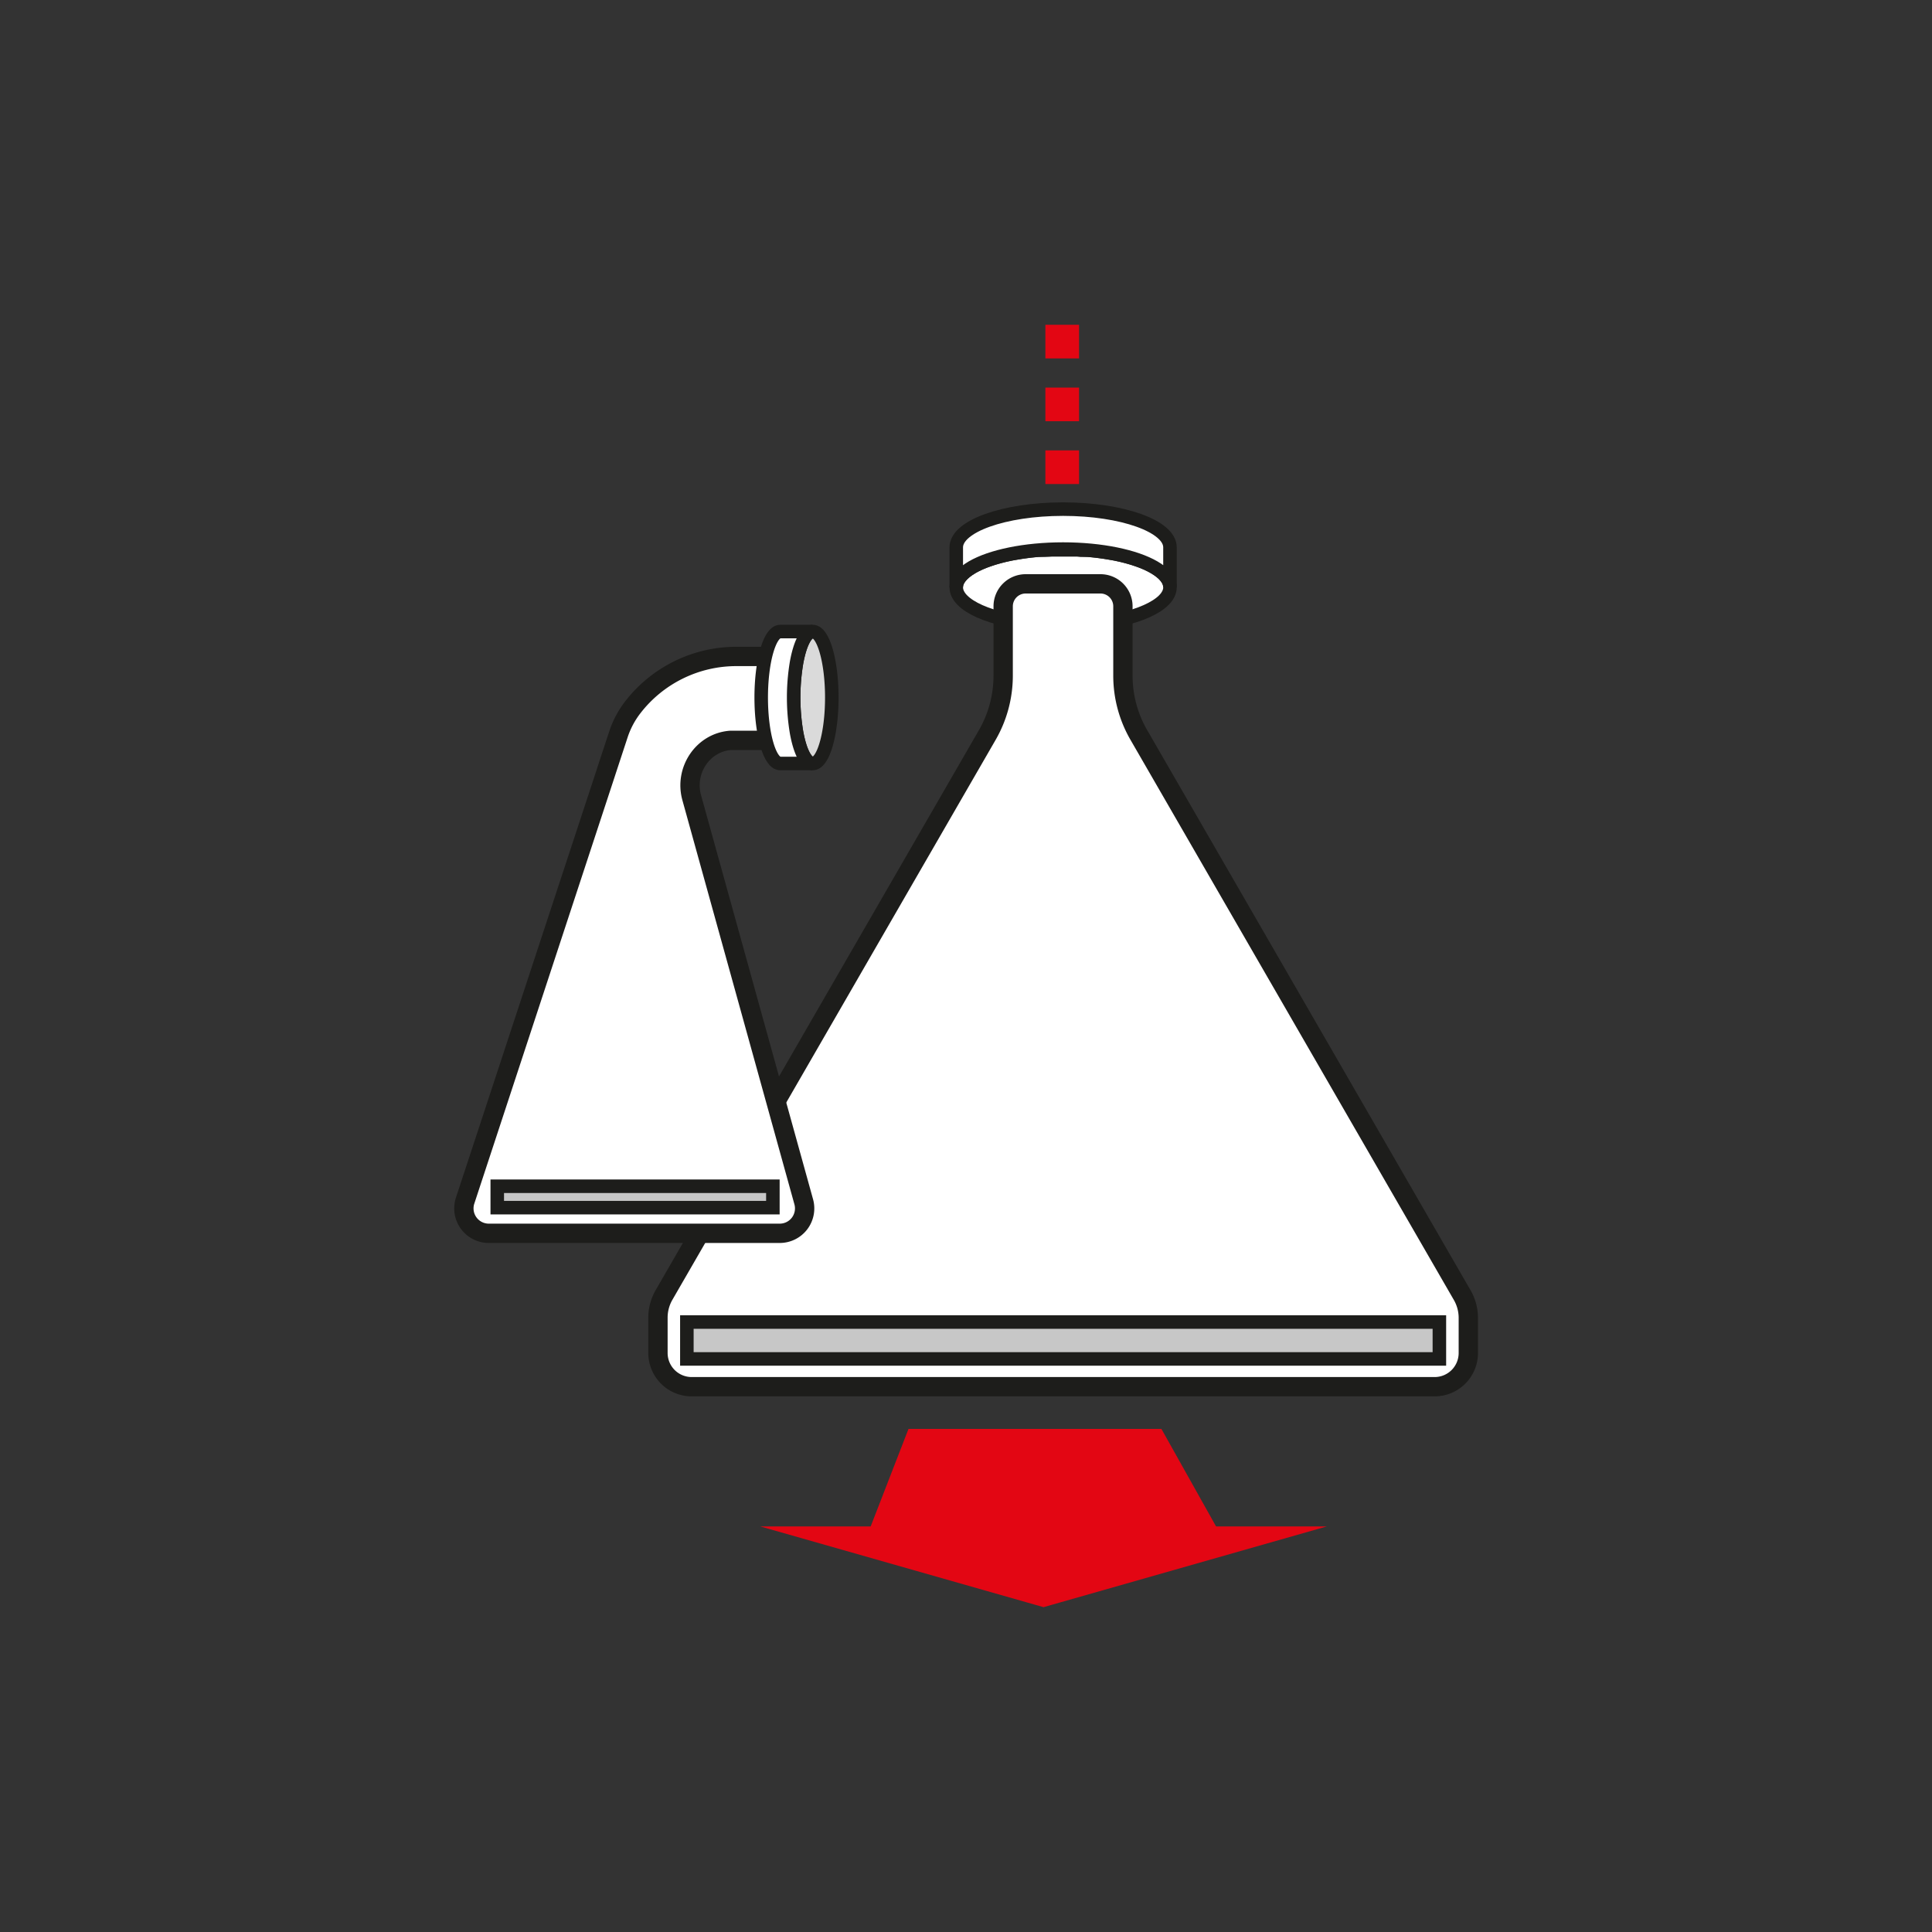
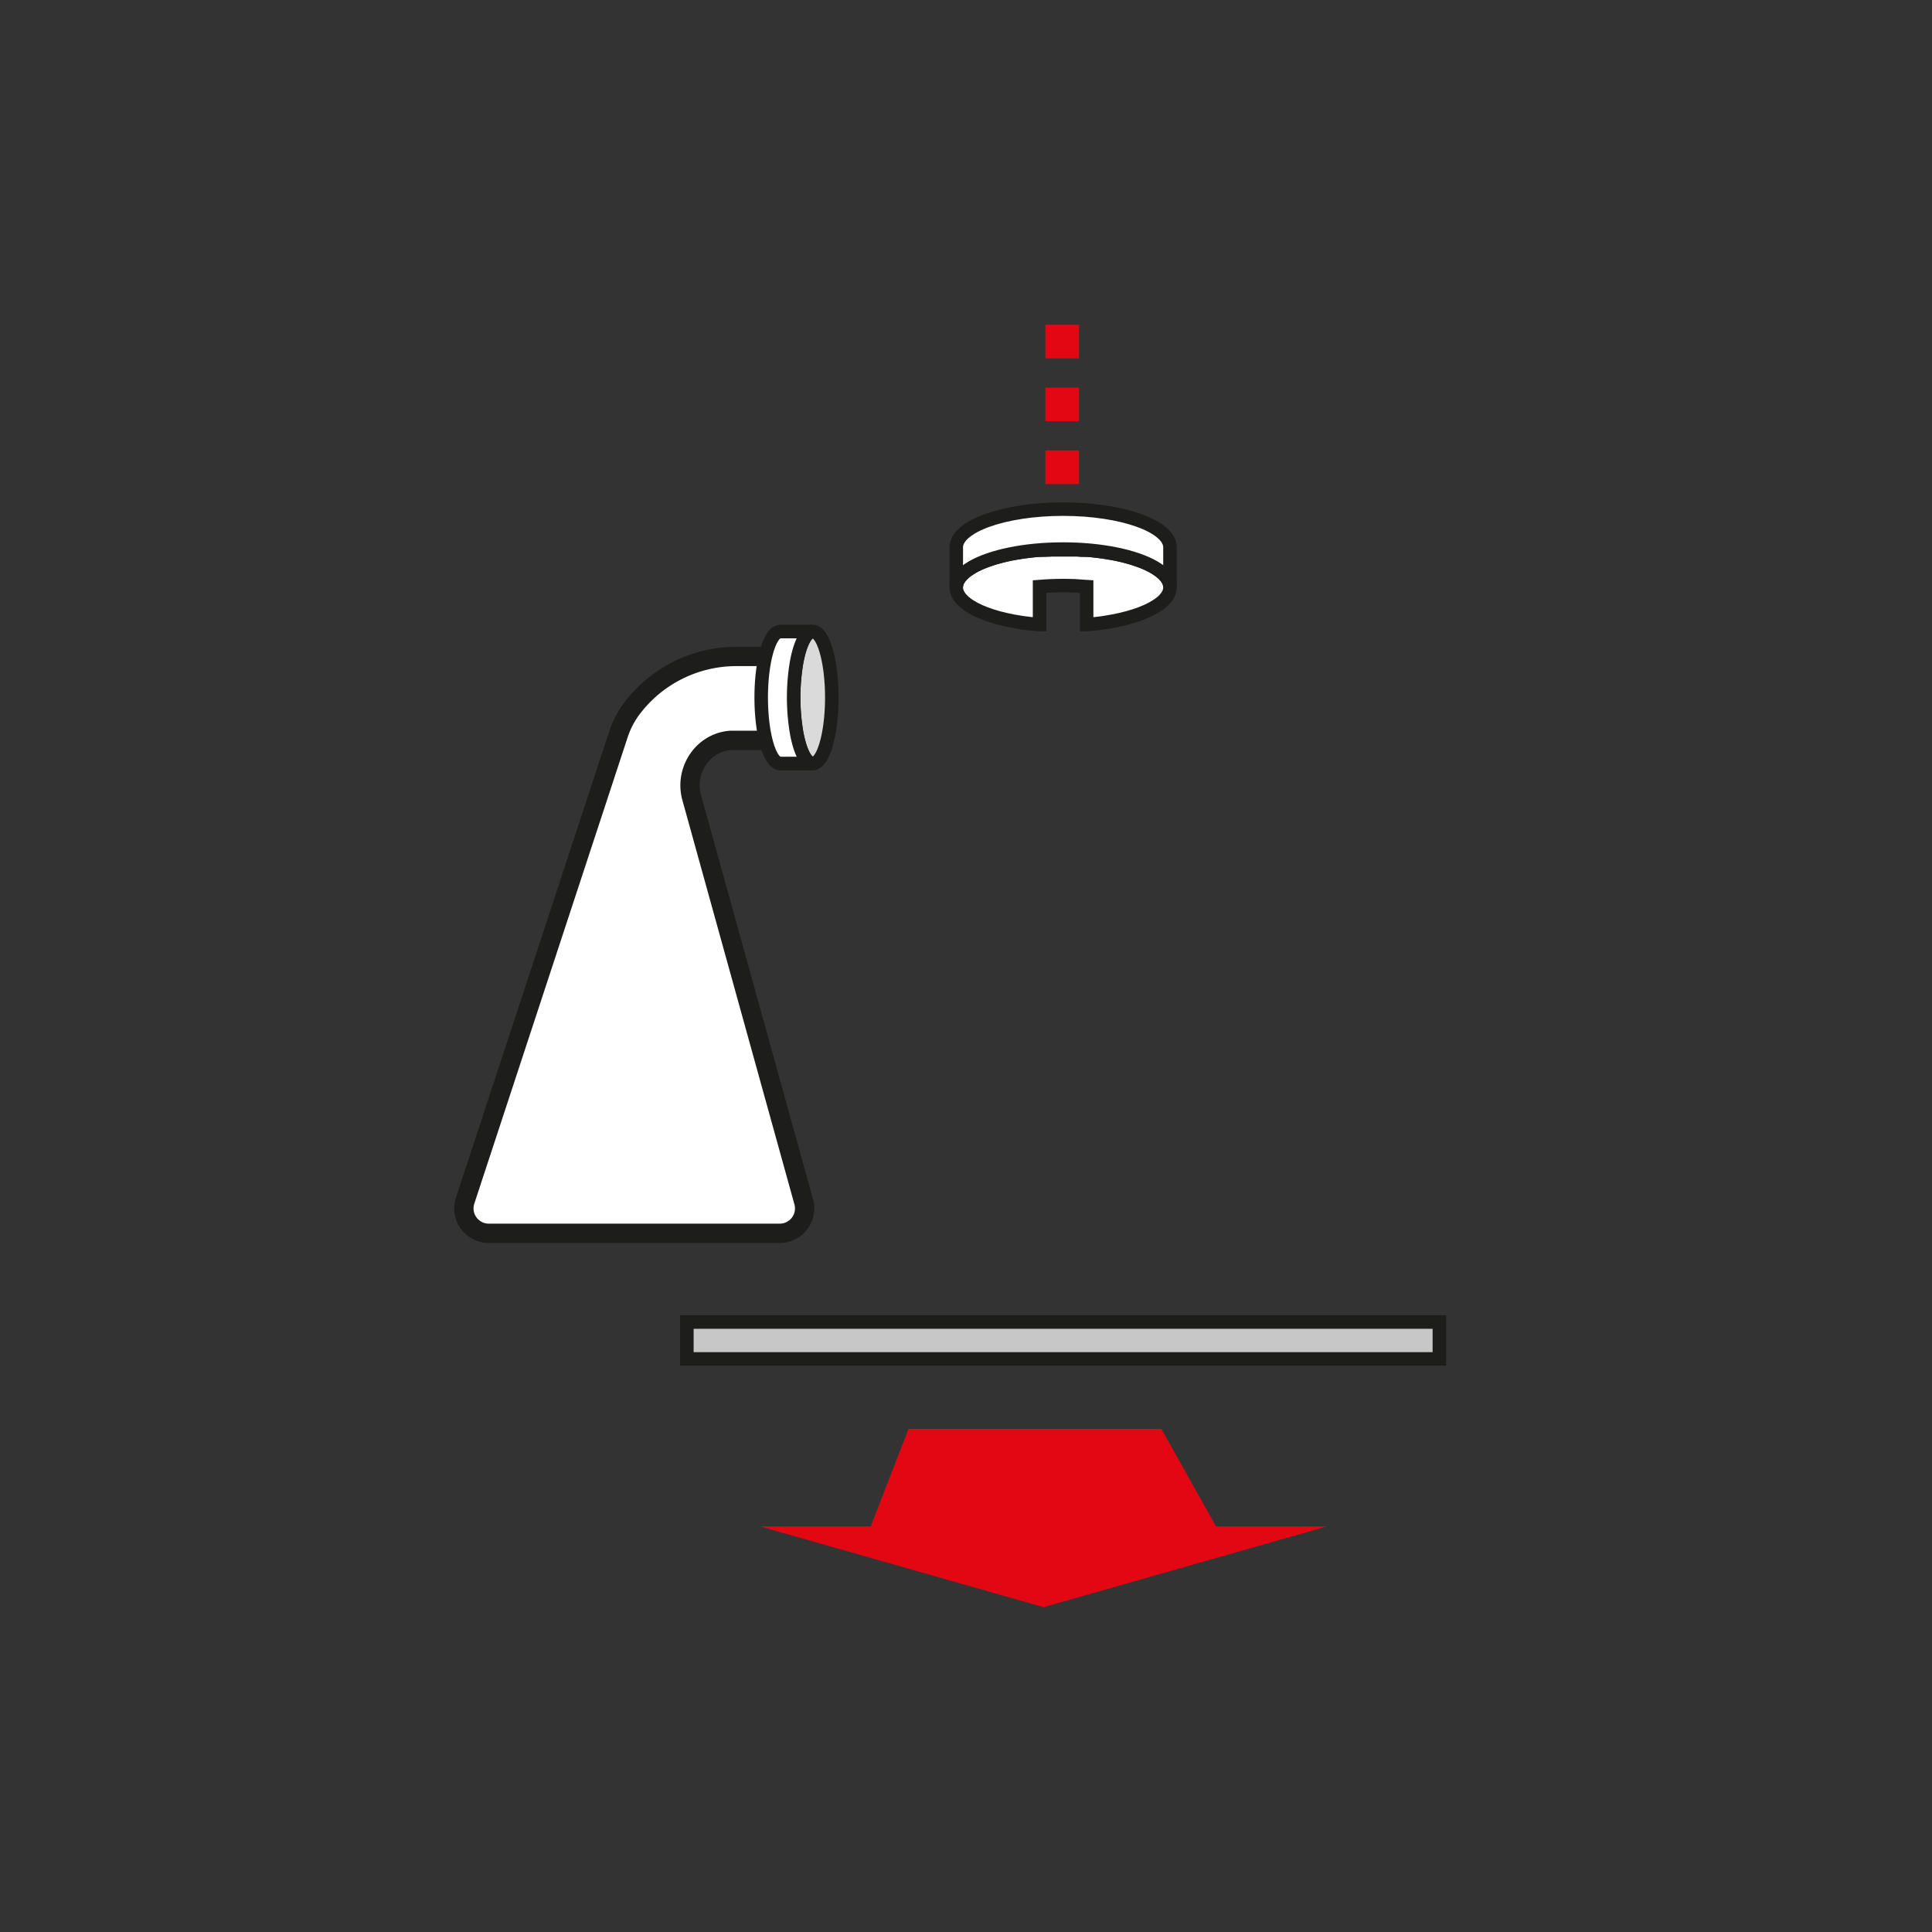
<svg xmlns="http://www.w3.org/2000/svg" id="Ebene_1" data-name="Ebene 1" viewBox="0 0 500 500">
  <rect x="0" y="0" width="500" height="500" fill="#333333" stroke="none" />
  <defs>
    <style>.cls-1,.cls-2{fill:#fff;}.cls-1,.cls-2,.cls-3,.cls-4{stroke:#1d1d1b;}.cls-1,.cls-2,.cls-3,.cls-4,.cls-5,.cls-6,.cls-7{stroke-miterlimit:10;}.cls-1,.cls-3,.cls-4{stroke-width:3.5px;}.cls-2{stroke-width:5px;}.cls-3{fill:#c7c7c7;}.cls-4{fill:#dadada;}.cls-5,.cls-6,.cls-7{fill:#e30613;stroke:#e30613;}.cls-5{stroke-width:1.21px;}.cls-6{stroke-width:1.16px;}.cls-7{stroke-width:0.99px;}</style>
  </defs>
  <title>2018-09-21_ZubehoerIcons</title>
  <path class="cls-1" d="M247.48,152c0-1.91,1.5-3.69,4.1-5.19l.3-.17.27-.15.39-.2.51-.25.65-.3.44-.19.71-.28.45-.17c.55-.2,1.12-.39,1.71-.58l.68-.2.89-.25.85-.22.87-.21c.59-.13,1.19-.26,1.81-.38l.1,0c.59-.1,1.19-.21,1.8-.3l.64-.1c.22,0,.43-.07.65-.09l.66-.09.6-.08c.69-.08,1.39-.15,2.11-.21l.54,0,.55,0,.81,0c.54,0,1.08-.06,1.63-.09l.77,0h4.32l.77,0c.55,0,1.1,0,1.64.09l.8,0,.56,0,.54,0q1.06.09,2.1.21l.61.08.66.09.65.09.64.1c.61.09,1.21.2,1.79.3l.1,0c.62.12,1.22.25,1.81.38l.88.21.84.22.89.25.69.2c.59.19,1.16.38,1.7.58l.45.17.72.28.43.19.66.3.51.25.39.2.27.15.29.17c2.6,1.5,4.11,3.28,4.11,5.19,0,4.68-9.09,8.6-21.3,9.63l-.27,0v-9.83c-2-.16-4-.25-6.09-.25s-4.13.09-6.09.25v9.83l-.26,0h0C256.57,160.63,247.48,156.71,247.48,152Z" />
  <path class="cls-1" d="M247.48,152V141.65c0-5.46,12.38-9.89,27.65-9.89s27.66,4.43,27.66,9.89V152c0-1.91-1.51-3.69-4.11-5.19-4.87-2.83-13.59-4.71-23.55-4.71s-18.68,1.88-23.55,4.71C249,148.34,247.48,150.12,247.48,152Z" />
-   <path class="cls-2" d="M380,341v9.16a8.72,8.72,0,0,1-8.72,8.72H179a8.73,8.73,0,0,1-8.72-8.72V341a11.76,11.76,0,0,1,1.59-5.9l83.63-144.87a30.74,30.74,0,0,0,4.12-15.38V156.91a5.82,5.82,0,0,1,5.82-5.81H284.8a5.81,5.81,0,0,1,5.81,5.81v17.94a30.65,30.65,0,0,0,4.13,15.38l83.63,144.86A11.78,11.78,0,0,1,380,341Z" />
  <path class="cls-2" d="M201.79,319.18H126.48a6.45,6.45,0,0,1-6.11-8.45l36.37-110.6.21-.65h0l3.11-9.46a23.29,23.29,0,0,1,3.66-6.91h0a33.86,33.86,0,0,1,26.87-13.22h9.2l.22,21.72H190c-.33,0-.66,0-1,0-7.18.58-11.9,7.83-10,14.77L208,311A6.44,6.44,0,0,1,201.79,319.18Z" />
-   <rect class="cls-3" x="128.69" y="307" width="71.33" height="5.54" />
  <rect class="cls-3" x="177.76" y="342.14" width="194.75" height="9.55" />
  <path class="cls-4" d="M210.34,197.59c-1.78,0-3.34-3.26-4.21-8.14a55,55,0,0,1,0-17.86c.87-4.88,2.43-8.14,4.21-8.14,2.72,0,4.93,7.64,4.93,17.07S213.06,197.59,210.34,197.59Z" />
  <path class="cls-1" d="M210.34,197.59h-8.41c-2.72,0-4.93-7.64-4.93-17.07s2.21-17.07,4.93-17.07h8.41c-1.78,0-3.34,3.26-4.21,8.14a55,55,0,0,0,0,17.86C207,194.33,208.56,197.59,210.34,197.59Z" />
  <rect class="cls-5" x="271.15" y="100.92" width="7.5" height="7.5" transform="translate(170.23 379.56) rotate(-90)" />
  <rect class="cls-5" x="271.15" y="117.17" width="7.5" height="7.5" transform="translate(153.98 395.81) rotate(-90)" />
  <rect class="cls-5" x="271.15" y="84.67" width="7.5" height="7.5" transform="translate(186.48 363.31) rotate(-90)" />
  <polygon class="cls-6" points="270.07 415.33 200.91 395.62 339.22 395.62 270.07 415.33" />
  <polygon class="cls-7" points="314.57 395.79 225.57 395.79 235.46 370.29 300.28 370.29 314.57 395.79" />
</svg>